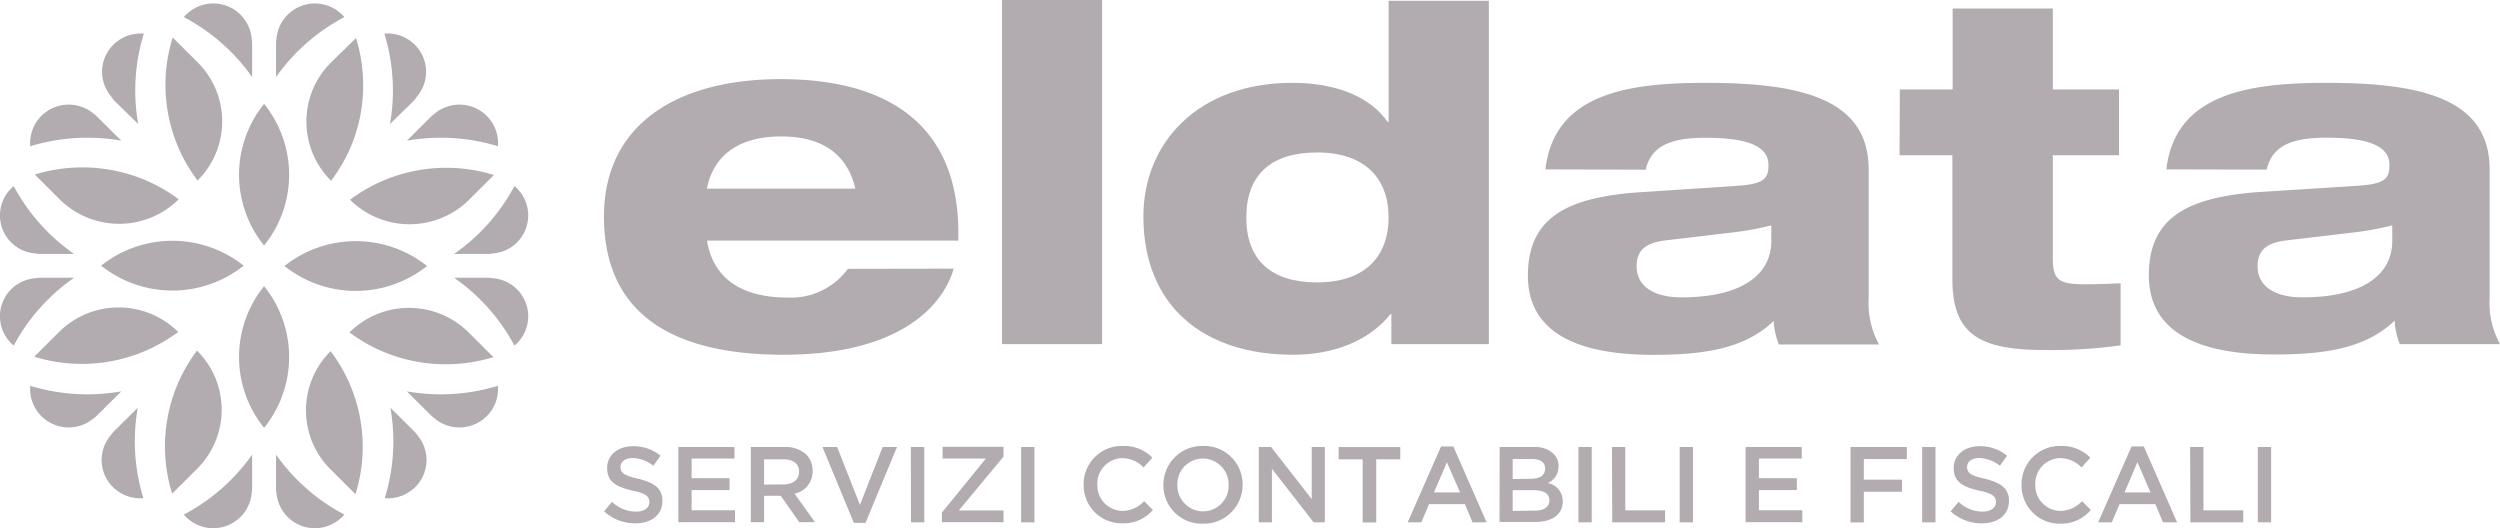
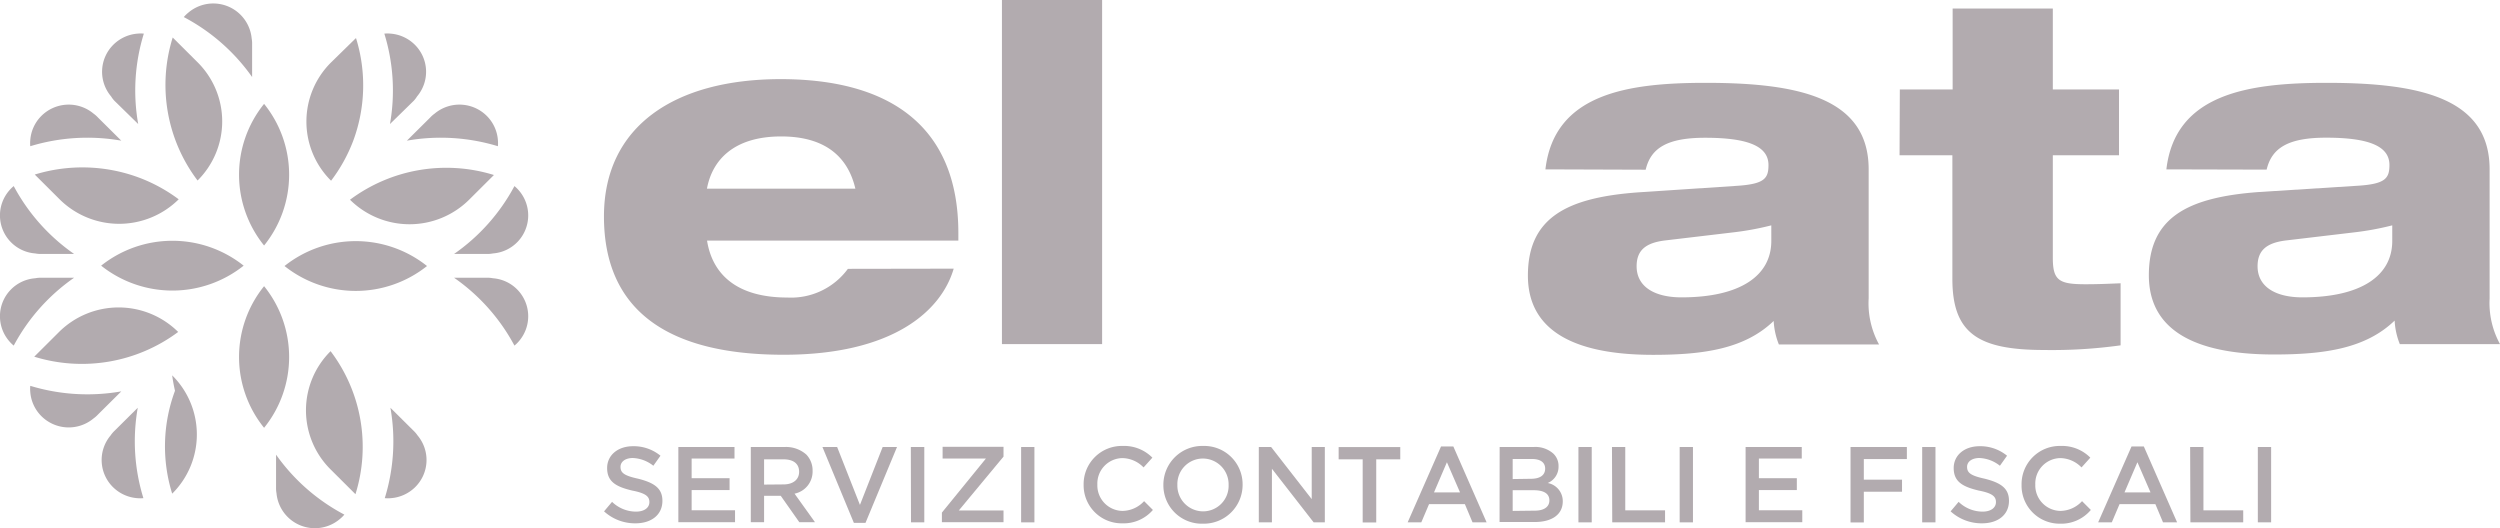
<svg xmlns="http://www.w3.org/2000/svg" id="4fe1f4f6-29e7-408c-9c60-5b7771a681bb" data-name="Livello 1" viewBox="0 0 284 60">
  <title>eldata-neg</title>
  <path d="M649.34,385.43c-1.4,4.81-6.92,9.78-19.33,9.78-13.1,0-20.4-5-20.4-15.71,0-10.26,8.05-15.6,20.08-15.6,12.45,0,20.18,5.4,20.18,17.48v.86H621.32c.59,3.74,3.27,6.47,9.13,6.47a8,8,0,0,0,6.87-3.26Zm-11.17-9.09c-.75-3.21-3-5.93-8.43-5.93s-7.84,2.73-8.43,5.93Z" transform="translate(-541 -354.91)" style="fill:#b2abaf" />
  <path d="M654.82,354.91H666.2V394H654.82Z" transform="translate(-541 -354.91)" style="fill:#b2abaf" />
-   <path d="M699.06,390.61h-.11c-2.42,3-6.39,4.6-11.06,4.6-10.31,0-17-5.66-17-15.71,0-8.34,6.17-15.18,16.91-15.18,5.1,0,8.91,1.66,10.84,4.44h.11V355h11.38v39H699.06Zm-8.43-18.38c-5.21,0-8.05,2.51-8.05,7.38s2.85,7.38,8.05,7.38c5.37,0,8.11-2.89,8.11-7.38S696,372.23,690.63,372.23Z" transform="translate(-541 -354.91)" style="fill:#b2abaf" />
  <path d="M716.56,374.15c1-8.6,9.34-9.83,18.2-9.83,10.58,0,18.52,1.71,18.52,9.83V388.8a9.72,9.72,0,0,0,1.18,5.24H743.08a8.28,8.28,0,0,1-.59-2.67c-3.27,3.15-7.89,3.85-13.69,3.85-9.39,0-14.23-3-14.23-9,0-6.57,4.4-8.87,12.56-9.46l11.33-.75c3-.21,3.44-.86,3.44-2.35,0-2.08-2.2-3.1-7.19-3.1-4.24,0-6.17,1.12-6.76,3.63Zm25.66,6.36a32.51,32.51,0,0,1-4.35.8l-7.68.91c-2.31.27-3.27,1.18-3.27,2.94,0,2.3,2,3.53,5.1,3.53,6.6,0,10.2-2.41,10.2-6.41Z" transform="translate(-541 -354.91)" style="fill:#b2abaf" />
  <path d="M756.82,365.07h6v-9.19h11.38v9.19h7.52v7.48h-7.52V384.2c0,2.57.7,3,3.7,3,1.45,0,2.52-.05,4-.11v7.05a56.48,56.48,0,0,1-8.64.53c-7.46,0-10.47-1.82-10.47-8.07V372.55h-6Z" transform="translate(-541 -354.91)" style="fill:#b2abaf" />
  <path d="M787.1,374.15c1-8.6,9.34-9.83,18.2-9.83,10.58,0,18.52,1.71,18.52,9.83V388.8A9.72,9.72,0,0,0,825,394H813.62a8.28,8.28,0,0,1-.59-2.67c-3.27,3.15-7.89,3.85-13.69,3.85-9.39,0-14.23-3-14.23-9,0-6.57,4.4-8.87,12.56-9.46L809,376c3-.21,3.44-.86,3.44-2.35,0-2.08-2.2-3.1-7.19-3.1-4.24,0-6.17,1.12-6.76,3.63Zm25.66,6.36a32.5,32.5,0,0,1-4.35.8l-7.68.91c-2.31.27-3.27,1.18-3.27,2.94,0,2.3,2,3.53,5.1,3.53,6.6,0,10.2-2.41,10.2-6.41Z" transform="translate(-541 -354.91)" style="fill:#b2abaf" />
  <path d="M609.62,413l.91-1.08a3.92,3.92,0,0,0,2.72,1.11c.93,0,1.52-.43,1.52-1.08v0c0-.6-.34-1-1.94-1.31-1.83-.43-2.86-1-2.86-2.56v0c0-1.47,1.23-2.48,2.94-2.48a4.78,4.78,0,0,1,3.12,1.08l-.81,1.14a4,4,0,0,0-2.33-.88c-.88,0-1.4.44-1.4,1v0c0,.67.39,1,2,1.35,1.82.46,2.76,1.08,2.76,2.51v0c0,1.61-1.27,2.56-3.07,2.56A5.23,5.23,0,0,1,609.62,413Z" transform="translate(-541 -354.91)" style="fill:#b2abaf" />
  <path d="M618.06,405.69h6.38V407h-4.87v2.23h4.31v1.35h-4.31v2.3h4.93v1.35h-6.44Z" transform="translate(-541 -354.91)" style="fill:#b2abaf" />
  <path d="M626.29,405.69h3.83a3.48,3.48,0,0,1,2.48.86,2.6,2.6,0,0,1,.71,1.85v0a2.56,2.56,0,0,1-2.05,2.59l2.32,3.24h-1.78l-2.11-3H627.8v3h-1.51Zm3.72,4.25c1.08,0,1.77-.55,1.77-1.43v0c0-.93-.65-1.42-1.78-1.42h-2.2v2.87Z" transform="translate(-541 -354.91)" style="fill:#b2abaf" />
  <path d="M634.43,405.69h1.67l2.59,6.58,2.58-6.58h1.63l-3.58,8.62H638Z" transform="translate(-541 -354.91)" style="fill:#b2abaf" />
  <path d="M644.47,405.69H646v8.56h-1.51Z" transform="translate(-541 -354.91)" style="fill:#b2abaf" />
  <path d="M648,413.14,653,407h-4.92v-1.33H655v1.11l-5.08,6.12H655v1.33h-7Z" transform="translate(-541 -354.91)" style="fill:#b2abaf" />
  <path d="M657,405.69h1.51v8.56H657Z" transform="translate(-541 -354.91)" style="fill:#b2abaf" />
  <path d="M664.1,410v0a4.34,4.34,0,0,1,4.44-4.43,4.51,4.51,0,0,1,3.37,1.33l-1,1.11a3.43,3.43,0,0,0-2.41-1.06,2.89,2.89,0,0,0-2.84,3v0a2.9,2.9,0,0,0,2.84,3,3.4,3.4,0,0,0,2.47-1.11l1,1a4.39,4.39,0,0,1-3.49,1.52A4.32,4.32,0,0,1,664.1,410Z" transform="translate(-541 -354.91)" style="fill:#b2abaf" />
  <path d="M673.16,410v0a4.41,4.41,0,0,1,4.51-4.43,4.36,4.36,0,0,1,4.49,4.4v0a4.41,4.41,0,0,1-4.51,4.43A4.36,4.36,0,0,1,673.16,410Zm7.41,0v0a2.93,2.93,0,0,0-2.92-3,2.9,2.9,0,0,0-2.9,3v0a2.93,2.93,0,0,0,2.92,3A2.9,2.9,0,0,0,680.57,410Z" transform="translate(-541 -354.91)" style="fill:#b2abaf" />
  <path d="M684,405.69h1.4l4.61,5.92v-5.92h1.49v8.56h-1.27l-4.74-6.09v6.09H684Z" transform="translate(-541 -354.91)" style="fill:#b2abaf" />
  <path d="M695.8,407.09h-2.73v-1.39h7v1.39h-2.73v7.17H695.8Z" transform="translate(-541 -354.91)" style="fill:#b2abaf" />
  <path d="M704.7,405.63h1.4l3.78,8.62h-1.6l-.87-2.07h-4.07l-.88,2.07h-1.55Zm2.16,5.22-1.49-3.43-1.47,3.43Z" transform="translate(-541 -354.91)" style="fill:#b2abaf" />
  <path d="M711.36,405.69h3.86a3.06,3.06,0,0,1,2.25.76,1.93,1.93,0,0,1,.58,1.42v0a2,2,0,0,1-1.23,1.91,2.09,2.09,0,0,1,1.71,2.08v0c0,1.53-1.27,2.35-3.18,2.35h-4Zm3.55,3.61c1,0,1.62-.38,1.62-1.16v0c0-.69-.53-1.09-1.51-1.09h-2.18v2.28Zm.44,3.62c1,0,1.66-.39,1.66-1.17v0c0-.73-.58-1.15-1.77-1.15h-2.4v2.35Z" transform="translate(-541 -354.91)" style="fill:#b2abaf" />
  <path d="M720.31,405.69h1.51v8.56h-1.51Z" transform="translate(-541 -354.91)" style="fill:#b2abaf" />
  <path d="M724.12,405.69h1.51v7.19h4.52v1.37h-6Z" transform="translate(-541 -354.91)" style="fill:#b2abaf" />
  <path d="M731.81,405.69h1.51v8.56h-1.51Z" transform="translate(-541 -354.91)" style="fill:#b2abaf" />
  <path d="M739.3,405.69h6.38V407h-4.87v2.23h4.31v1.35h-4.31v2.3h4.93v1.35H739.3Z" transform="translate(-541 -354.91)" style="fill:#b2abaf" />
  <path d="M751.22,405.69h6.4v1.37h-4.89v2.34h4.34v1.37h-4.34v3.49h-1.51Z" transform="translate(-541 -354.91)" style="fill:#b2abaf" />
  <path d="M759.36,405.69h1.51v8.56h-1.51Z" transform="translate(-541 -354.91)" style="fill:#b2abaf" />
  <path d="M762.59,413l.91-1.08a3.92,3.92,0,0,0,2.72,1.11c.93,0,1.52-.43,1.52-1.08v0c0-.6-.34-1-1.94-1.31-1.83-.43-2.86-1-2.86-2.56v0c0-1.47,1.23-2.48,2.94-2.48a4.78,4.78,0,0,1,3.12,1.08l-.81,1.14a4,4,0,0,0-2.33-.88c-.88,0-1.4.44-1.4,1v0c0,.67.39,1,2,1.35,1.82.46,2.76,1.08,2.76,2.51v0c0,1.61-1.27,2.56-3.07,2.56A5.23,5.23,0,0,1,762.59,413Z" transform="translate(-541 -354.91)" style="fill:#b2abaf" />
  <path d="M770.65,410v0a4.34,4.34,0,0,1,4.44-4.43,4.51,4.51,0,0,1,3.37,1.33l-1,1.11a3.43,3.43,0,0,0-2.41-1.06,2.89,2.89,0,0,0-2.84,3v0a2.9,2.9,0,0,0,2.84,3,3.4,3.4,0,0,0,2.47-1.11l1,1A4.39,4.39,0,0,1,775,414.4,4.32,4.32,0,0,1,770.65,410Z" transform="translate(-541 -354.91)" style="fill:#b2abaf" />
  <path d="M783.14,405.63h1.4l3.78,8.62h-1.6l-.87-2.07h-4.07l-.88,2.07h-1.55Zm2.16,5.22-1.49-3.43-1.47,3.43Z" transform="translate(-541 -354.91)" style="fill:#b2abaf" />
  <path d="M789.8,405.69h1.51v7.19h4.52v1.37h-6Z" transform="translate(-541 -354.91)" style="fill:#b2abaf" />
  <path d="M797.49,405.69H799v8.56h-1.51Z" transform="translate(-541 -354.91)" style="fill:#b2abaf" />
  <path d="M572.36,410.28v-3.72a22.09,22.09,0,0,0,7.76,6.81,3.68,3.68,0,0,1-.51.5,4.38,4.38,0,0,1-7.2-2.93h0A3.19,3.19,0,0,1,572.36,410.28Z" transform="translate(-541 -354.91)" style="fill:#b2abaf" />
-   <path d="M569.64,410.28v-3.72a22.09,22.09,0,0,1-7.76,6.81,3.68,3.68,0,0,0,.51.5,4.38,4.38,0,0,0,7.2-2.93h0A3.19,3.19,0,0,0,569.64,410.28Z" transform="translate(-541 -354.91)" style="fill:#b2abaf" />
-   <path d="M585.28,395.16a18.42,18.42,0,0,0,11.77.32l-2.82-2.81a9.61,9.61,0,0,0-13.53,0A18.25,18.25,0,0,0,585.28,395.16Z" transform="translate(-541 -354.91)" style="fill:#b2abaf" />
  <path d="M578.56,394.8a9.46,9.46,0,0,0,0,13.44l2.82,2.81a18,18,0,0,0-2.82-16.24Z" transform="translate(-541 -354.91)" style="fill:#b2abaf" />
-   <path d="M589.87,402l-2.65-2.63a22.27,22.27,0,0,0,10.34-.63,3.65,3.65,0,0,1,0,.71,4.34,4.34,0,0,1-1.19,2.66,4.4,4.4,0,0,1-6,.33h0A3.22,3.22,0,0,1,589.87,402Z" transform="translate(-541 -354.91)" style="fill:#b2abaf" />
  <path d="M588,403.86l-2.65-2.63a21.85,21.85,0,0,1-.64,10.27,3.72,3.72,0,0,0,.72,0,4.39,4.39,0,0,0,2.67-1.19,4.33,4.33,0,0,0,.33-5.94h0A3.21,3.21,0,0,0,588,403.86Z" transform="translate(-541 -354.91)" style="fill:#b2abaf" />
  <path d="M596.33,383.76h-3.75a22,22,0,0,0,6.86-7.71,3.68,3.68,0,0,1,.51.5A4.33,4.33,0,0,1,597,383.7h0A3.25,3.25,0,0,1,596.33,383.76Z" transform="translate(-541 -354.91)" style="fill:#b2abaf" />
  <path d="M596.33,386.46h-3.75a22,22,0,0,1,6.86,7.71,3.68,3.68,0,0,0,.51-.5,4.33,4.33,0,0,0-2.95-7.15h0A3.25,3.25,0,0,0,596.33,386.46Z" transform="translate(-541 -354.91)" style="fill:#b2abaf" />
  <path d="M581.12,370.92a18.08,18.08,0,0,0,.32-11.69L578.61,362a9.46,9.46,0,0,0,0,13.44A18.06,18.06,0,0,0,581.12,370.92Z" transform="translate(-541 -354.91)" style="fill:#b2abaf" />
  <path d="M580.76,377.6a9.61,9.61,0,0,0,13.53,0l2.82-2.81a18.3,18.3,0,0,0-16.35,2.81Z" transform="translate(-541 -354.91)" style="fill:#b2abaf" />
  <path d="M588,366.36,585.3,369a21.85,21.85,0,0,0-.64-10.27,3.72,3.72,0,0,1,.72,0,4.39,4.39,0,0,1,2.67,1.19,4.33,4.33,0,0,1,.33,5.94h0A3.21,3.21,0,0,1,588,366.36Z" transform="translate(-541 -354.91)" style="fill:#b2abaf" />
  <path d="M589.87,368.26l-2.65,2.63a22.27,22.27,0,0,1,10.34.63,3.65,3.65,0,0,0,0-.71,4.34,4.34,0,0,0-1.19-2.66,4.4,4.4,0,0,0-6-.33h0A3.22,3.22,0,0,0,589.87,368.26Z" transform="translate(-541 -354.91)" style="fill:#b2abaf" />
  <path d="M569.64,359.94v3.72a22.09,22.09,0,0,0-7.76-6.81,3.68,3.68,0,0,1,.51-.5,4.38,4.38,0,0,1,7.2,2.93h0A3.19,3.19,0,0,1,569.64,359.94Z" transform="translate(-541 -354.91)" style="fill:#b2abaf" />
-   <path d="M572.36,359.94v3.72a22.09,22.09,0,0,1,7.76-6.81,3.68,3.68,0,0,0-.51-.5,4.38,4.38,0,0,0-7.2,2.93h0A3.19,3.19,0,0,0,572.36,359.94Z" transform="translate(-541 -354.91)" style="fill:#b2abaf" />
  <path d="M556.72,375.06a18.42,18.42,0,0,0-11.77-.32l2.82,2.81a9.61,9.61,0,0,0,13.53,0A18.25,18.25,0,0,0,556.72,375.06Z" transform="translate(-541 -354.91)" style="fill:#b2abaf" />
  <path d="M563.44,375.42a9.46,9.46,0,0,0,0-13.44l-2.82-2.81a18,18,0,0,0,2.82,16.24Z" transform="translate(-541 -354.91)" style="fill:#b2abaf" />
  <path d="M552.13,368.26l2.65,2.63a22.27,22.27,0,0,0-10.34.63,3.65,3.65,0,0,1,0-.71,4.34,4.34,0,0,1,1.19-2.66,4.4,4.4,0,0,1,6-.33h0A3.22,3.22,0,0,1,552.13,368.26Z" transform="translate(-541 -354.91)" style="fill:#b2abaf" />
  <path d="M554,366.36,556.7,369a21.85,21.85,0,0,1,.64-10.27,3.72,3.72,0,0,0-.72,0,4.39,4.39,0,0,0-2.67,1.19,4.33,4.33,0,0,0-.33,5.94h0A3.21,3.21,0,0,0,554,366.36Z" transform="translate(-541 -354.91)" style="fill:#b2abaf" />
  <path d="M545.67,386.46h3.75a22,22,0,0,0-6.86,7.71,3.68,3.68,0,0,1-.51-.5,4.33,4.33,0,0,1,2.95-7.15h0A3.25,3.25,0,0,1,545.67,386.46Z" transform="translate(-541 -354.91)" style="fill:#b2abaf" />
  <path d="M545.67,383.76h3.75a22,22,0,0,1-6.86-7.71,3.68,3.68,0,0,0-.51.5A4.33,4.33,0,0,0,545,383.7h0A3.25,3.25,0,0,0,545.67,383.76Z" transform="translate(-541 -354.91)" style="fill:#b2abaf" />
-   <path d="M560.88,399.3a18.08,18.08,0,0,0-.32,11.69l2.82-2.81a9.46,9.46,0,0,0,0-13.44A18.06,18.06,0,0,0,560.88,399.3Z" transform="translate(-541 -354.91)" style="fill:#b2abaf" />
+   <path d="M560.88,399.3a18.08,18.08,0,0,0-.32,11.69a9.46,9.46,0,0,0,0-13.44A18.06,18.06,0,0,0,560.88,399.3Z" transform="translate(-541 -354.91)" style="fill:#b2abaf" />
  <path d="M561.24,392.62a9.61,9.61,0,0,0-13.53,0l-2.82,2.81a18.3,18.3,0,0,0,16.35-2.81Z" transform="translate(-541 -354.91)" style="fill:#b2abaf" />
  <path d="M554,403.86l2.65-2.63a21.85,21.85,0,0,0,.64,10.27,3.72,3.72,0,0,1-.72,0,4.39,4.39,0,0,1-2.67-1.19,4.33,4.33,0,0,1-.33-5.94h0A3.21,3.21,0,0,1,554,403.86Z" transform="translate(-541 -354.91)" style="fill:#b2abaf" />
  <path d="M552.13,402l2.65-2.63a22.27,22.27,0,0,1-10.34-.63,3.65,3.65,0,0,0,0,.71,4.34,4.34,0,0,0,1.19,2.66,4.4,4.4,0,0,0,6,.33h0A3.22,3.22,0,0,0,552.13,402Z" transform="translate(-541 -354.91)" style="fill:#b2abaf" />
  <path d="M571,387.42a12.8,12.8,0,0,0,0,16.09v0a12.8,12.8,0,0,0,0-16.09v0Z" transform="translate(-541 -354.91)" style="fill:#b2abaf" />
  <path d="M573.32,385.13a13,13,0,0,0,16.19,0h0a13,13,0,0,0-16.19,0h0Z" transform="translate(-541 -354.91)" style="fill:#b2abaf" />
  <path d="M571,382.8a12.8,12.8,0,0,0,0-16.09v0a12.8,12.8,0,0,0,0,16.09v0Z" transform="translate(-541 -354.91)" style="fill:#b2abaf" />
  <path d="M568.68,385.09a13,13,0,0,0-16.19,0h0a13,13,0,0,0,16.19,0h0Z" transform="translate(-541 -354.91)" style="fill:#b2abaf" />
</svg>